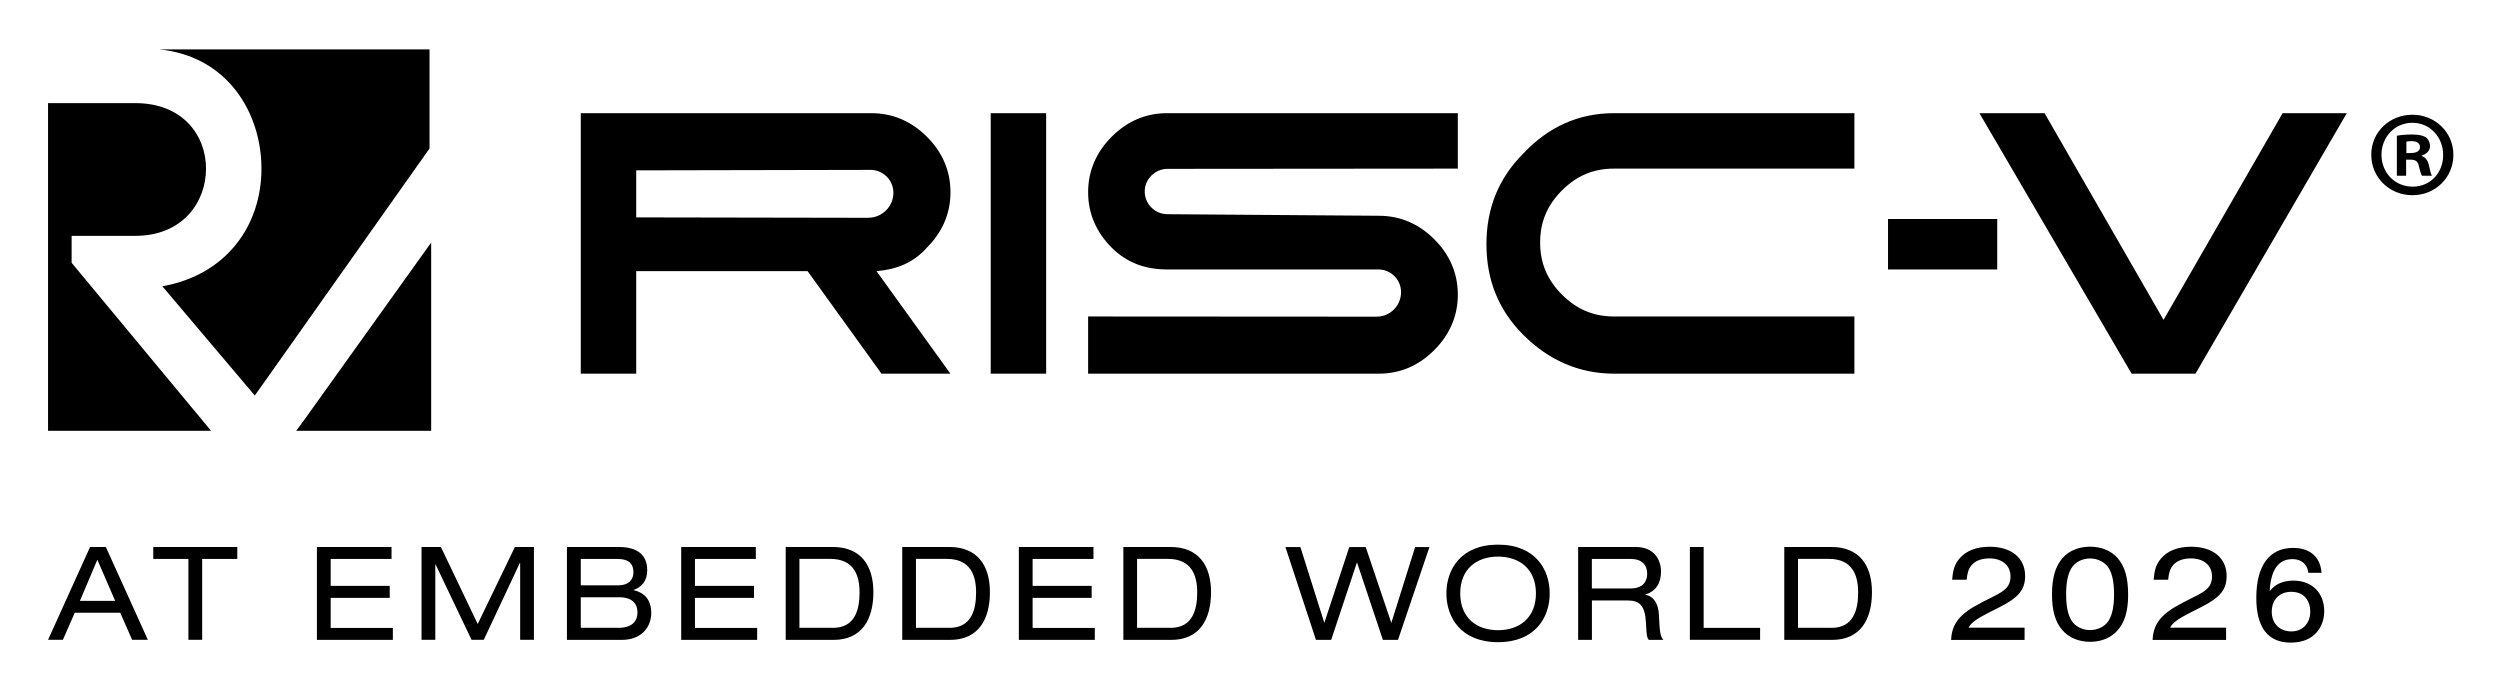
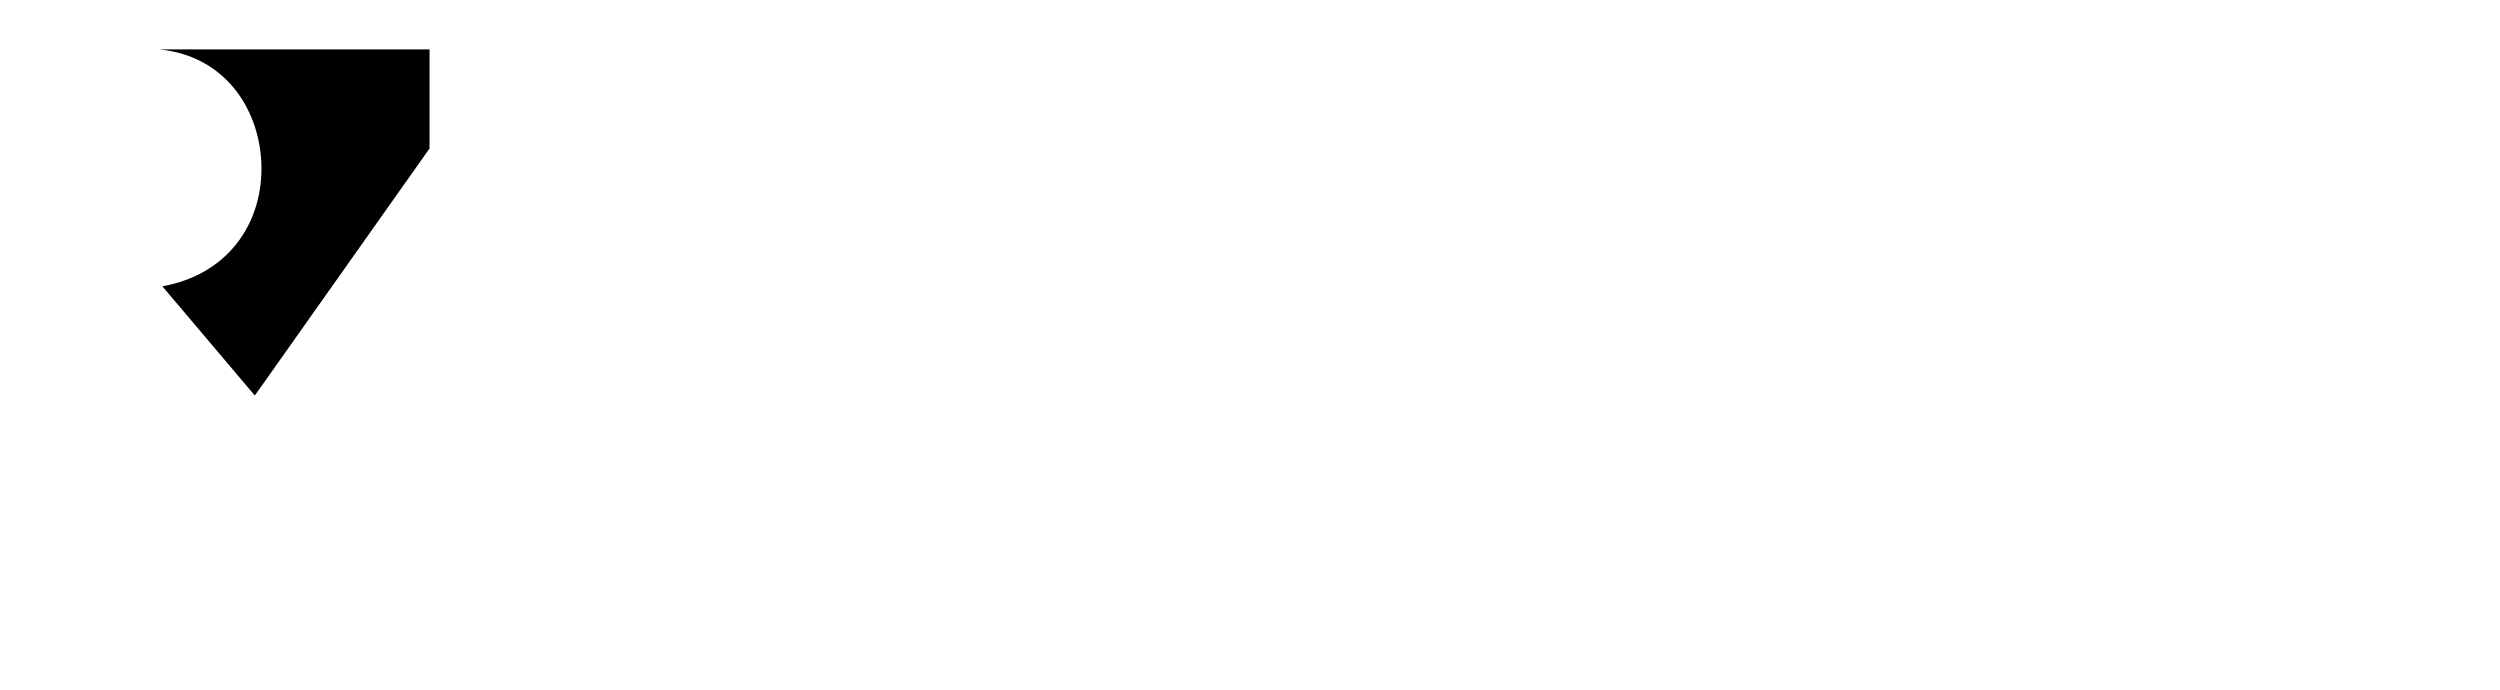
<svg xmlns="http://www.w3.org/2000/svg" role="img" viewBox="-7.99 65.00 415.74 114.74">
  <title>riscv_ew26_logo_black.svg</title>
  <path d="M35.49 93.05c0 9.22-5.59 17.6-16.48 19.56l15.37 18.16 1.39-1.95 27.67-39.13V73.21H18.45c11.45 1.12 17.04 10.61 17.04 19.84z" />
-   <path d="M3.92 104.22h10.61c7.82 0 11.74-5.58 11.74-11.17s-3.92-10.9-11.74-10.9H0v54.49h27.11L3.92 108.7v-4.48zm39.39 29.62l20.4-28.5v31.3H41.27l2.05-2.8h-.01zm113.45-50.02h9.22v43.32h-9.22zm64.18 33.84l-47.98-.03v9.51h48.34c3.63 0 6.71-1.4 9.22-3.92 2.51-2.51 3.92-5.59 3.92-9.22s-1.4-6.7-3.92-9.22c-2.51-2.51-5.6-3.9-9.22-3.9l-35.17-.26c-2.07-.02-3.75-1.69-3.76-3.77.01-2.08 1.71-3.76 3.79-3.77l48.28-.04v-9.22H186.1c-3.64 0-6.71 1.4-9.22 3.92-2.51 2.51-3.92 5.6-3.92 9.22s1.4 6.7 3.92 9.22c2.51 2.51 5.58 3.63 9.22 3.63h35.13c2.09 0 3.77 1.7 3.77 3.78 0 2.24-1.81 4.07-4.05 4.07h-.01zm39.49-33.84h39.96v9.22H260.43c-3.34 0-6.14 1.1-8.67 3.63-2.51 2.51-3.63 5.31-3.63 8.66s1.12 6.14 3.63 8.67c2.53 2.51 5.32 3.63 8.67 3.63h39.96v9.51h-39.94c-5.87 0-10.91-2.25-15.11-6.44-4.19-4.19-6.14-9.22-6.14-15.09s1.95-10.9 6.14-15.09c4.2-4.46 9.22-6.7 15.09-6.7zm-124.06 17.4l-38.56-.07v-7.82l38.95-.08c2.1 0 3.81 1.69 3.82 3.79 0 2.31-1.89 4.18-4.2 4.17l-.01.01zm13.69 25.92l-12.29-17.05c3.34-.28 6.14-1.39 8.38-3.91 2.51-2.52 3.92-5.59 3.92-9.22s-1.4-6.71-3.92-9.22c-2.51-2.51-5.6-3.92-9.22-3.92H88.59v43.32h9.22v-17.05h28.5l12.29 17.05h11.46-0zm196.43 0l-25.31-43.32h10.83l19.79 34.37 19.8-34.37h10.67l-25.16 43.32m-51.13-25.72h18.16v8.39h-18.16zM400 90.73c0 3.77-2.96 6.73-6.81 6.73s-6.85-2.96-6.85-6.73 3.04-6.65 6.85-6.65 6.81 2.96 6.81 6.65zm-11.96 0c0 2.96 2.19 5.31 5.19 5.31s5.07-2.35 5.07-5.27-2.15-5.35-5.11-5.35-5.15 2.39-5.15 5.31h-0zm4.1 3.49h-1.54v-6.65c.61-.12 1.46-.2 2.55-.2 1.26 0 1.82.2 2.31.49.36.28.65.81.65 1.46 0 .73-.57 1.3-1.38 1.54v.08c.65.24 1.01.73 1.22 1.62.2 1.01.32 1.42.49 1.66h-1.66c-.2-.24-.32-.85-.53-1.62-.12-.73-.53-1.05-1.38-1.05h-.73v2.68l0-.01zm.04-3.77h.73c.85 0 1.54-.28 1.54-.97 0-.61-.45-1.01-1.42-1.01-.41 0-.69.04-.85.08v1.91-.01zM12.01 166.9H4.44l-1.97 4.5H0l6.99-15.44h2.62l6.99 15.44h-2.62l-1.97-4.5zm-3.81-8.82l-2.9 6.84h5.86l-2.96-6.84zm15.14-.13H17.5v-1.99h13.97v1.99h-5.84v13.45h-2.29v-13.45zm21.36-1.99h12.42v1.99H47v4.48h9.82v1.99H47v5h10.34v1.99H44.71v-15.44l-.01-.01zm32.92 0h3.18v15.44h-2.29v-12.81h-.04l-6.01 12.81h-2.03l-5.99-12.55h-.04v12.55h-2.29v-15.44h3.22l6.12 12.81 6.19-12.81h-.02zm8.67 0h8.59c3.29 0 4.76 1.45 4.76 3.87 0 1.88-1 2.81-2.25 3.27v.04c1.77.41 2.92 1.58 2.92 3.81s-1.54 4.46-4.89 4.46h-9.13v-15.45zm8.55 6.38c1.69 0 2.51-.93 2.51-2.16 0-1.41-.76-2.23-2.64-2.23h-6.12v4.39h6.25zm-.04 7.07c2.55 0 3.22-1.3 3.22-2.62 0-1.21-.69-2.47-3.03-2.47h-6.4v5.08h6.21v.01zm10.48-13.45h12.42v1.99h-10.12v4.48h9.82v1.99h-9.82v5h10.34v1.99h-12.63v-15.44l-.01-.01zm17.39 0h7.83c4.63 0 6.75 3.03 6.75 7.51s-1.88 7.94-6.62 7.94h-7.96v-15.45zm7.85 13.45c3.76 0 4.43-3.16 4.43-5.91s-.89-5.56-4.87-5.56h-5.13v11.46h5.56l.01.01zm11.53-13.45h7.83c4.63 0 6.75 3.03 6.75 7.51s-1.88 7.94-6.62 7.94h-7.96v-15.45zm7.85 13.45c3.76 0 4.43-3.16 4.43-5.91s-.89-5.56-4.87-5.56h-5.13v11.46h5.56l.01.01zm11.53-13.45h12.42v1.99h-10.12v4.48h9.82v1.99h-9.82v5h10.34v1.99h-12.63v-15.44l-.01-.01zm17.39 0h7.83c4.63 0 6.75 3.03 6.75 7.51s-1.88 7.94-6.62 7.94h-7.96v-15.45zm7.85 13.45c3.76 0 4.43-3.16 4.43-5.91s-.89-5.56-4.87-5.56h-5.13v11.46h5.56l.01.01zm31.01-10.81h-.04l-4.26 12.81h-2.53l-5.08-15.44h2.49l3.96 12.55h.04l4.13-12.55h2.73l4.24 12.55h.04l3.94-12.55h2.38l-5.23 15.44h-2.51l-4.28-12.81H217.68zm23.45-3.03c6.21 0 8.59 4.15 8.59 8.11s-2.38 8.11-8.59 8.11-8.59-4.15-8.59-8.11 2.38-8.11 8.59-8.11zm0 1.99c-3.53 0-6.29 2.03-6.29 6.12s2.77 6.12 6.29 6.12 6.3-2.03 6.3-6.12-2.77-6.12-6.3-6.12zm13.32-1.6H264.01c3.09 0 4.22 2.14 4.22 4.11s-.91 3.27-2.6 3.81v.04c1.36.19 2.16 1.47 2.25 3.29.13 2.88.22 3.59.74 4.2h-2.42c-.37-.43-.37-1.08-.48-2.94-.15-2.77-1.08-3.61-2.99-3.61H256.74v6.55h-2.29V155.96zm8.69 6.9c2.25 0 2.79-1.36 2.79-2.44 0-1.47-.89-2.47-2.73-2.47h-6.47v4.91h6.41zm9.89-6.9h2.29v13.45h9.39v1.99h-11.68v-15.44H273.03zm15.7 0H296.56c4.63 0 6.75 3.03 6.75 7.51s-1.88 7.94-6.62 7.94h-7.96v-15.45zm7.85 13.45c3.76 0 4.43-3.16 4.43-5.91s-.89-5.56-4.87-5.56h-5.13v11.46h5.56l.01.01zm24.9-4.19l2-1.01c1.25-.63 1.62-.89 2.07-1.32.52-.49.8-1.2.8-2.02 0-1.83-1.36-3.01-3.52-3.01-1.32 0-2.33.4-2.96 1.13-.47.56-.68 1.15-.82 2.42h-2.4c.12-1.65.42-2.56 1.15-3.45 1.08-1.34 2.84-2.04 5.08-2.04 3.62 0 5.9 1.88 5.9 4.86 0 2.28-1.1 3.6-4.25 5.19l-1.86.94c-2.04 1.03-2.96 1.74-3.29 2.47h9.31v2.04h-12.22c.12-2.77 1.53-4.42 5.03-6.2l-.02-0zm11.77-1.39c0-2.75.56-4.65 1.76-6.04 1.06-1.2 2.7-1.88 4.56-1.88s3.5.66 4.58 1.88c1.22 1.41 1.76 3.27 1.76 6.16 0 2.61-.56 4.54-1.76 5.88-1.06 1.22-2.68 1.9-4.56 1.9s-3.52-.68-4.58-1.9c-1.22-1.39-1.76-3.27-1.76-5.99v-.01zm6.32 5.95c1.32 0 2.54-.63 3.13-1.62.59-.99.87-2.42.87-4.25 0-2.02-.28-3.43-.87-4.42-.61-.99-1.81-1.62-3.13-1.62s-2.49.63-3.1 1.62c-.59.99-.87 2.42-.87 4.32s.26 3.34.87 4.35c.59.99 1.81 1.62 3.1 1.62V169.78zm15.42-4.56l2-1.01c1.25-.63 1.62-.89 2.07-1.32.52-.49.8-1.2.8-2.02 0-1.83-1.36-3.01-3.52-3.01-1.32 0-2.33.4-2.96 1.13-.47.56-.68 1.15-.82 2.42h-2.4c.12-1.65.42-2.56 1.15-3.45 1.08-1.34 2.84-2.04 5.08-2.04 3.62 0 5.9 1.88 5.9 4.86 0 2.28-1.1 3.6-4.25 5.19l-1.86.94c-2.04 1.03-2.96 1.74-3.29 2.47h9.31v2.04h-12.22c.12-2.77 1.53-4.42 5.03-6.2l-.02-0zm18.422-3.666c-1.764 0-3.066.581-3.971 1.774.203-3.6 1.451-5.351 3.811-5.351 1.431 0 2.43.831 2.608 2.17l.015.108h2.198l-.013-.137c-.236-2.545-1.956-4.004-4.717-4.004-3.946 0-6.12 2.945-6.12 8.293 0 4.947 1.928 7.456 5.729 7.456 4.109 0 5.567-2.824 5.567-5.242 0-3.031-2.053-5.068-5.108-5.068zm-.367 8.447c-1.944 0-3.251-1.314-3.251-3.271 0-2.014 1.276-3.314 3.251-3.314 2.329 0 3.159 1.724 3.159 3.336 0 1.564-.988 3.249-3.159 3.249z" />
</svg>